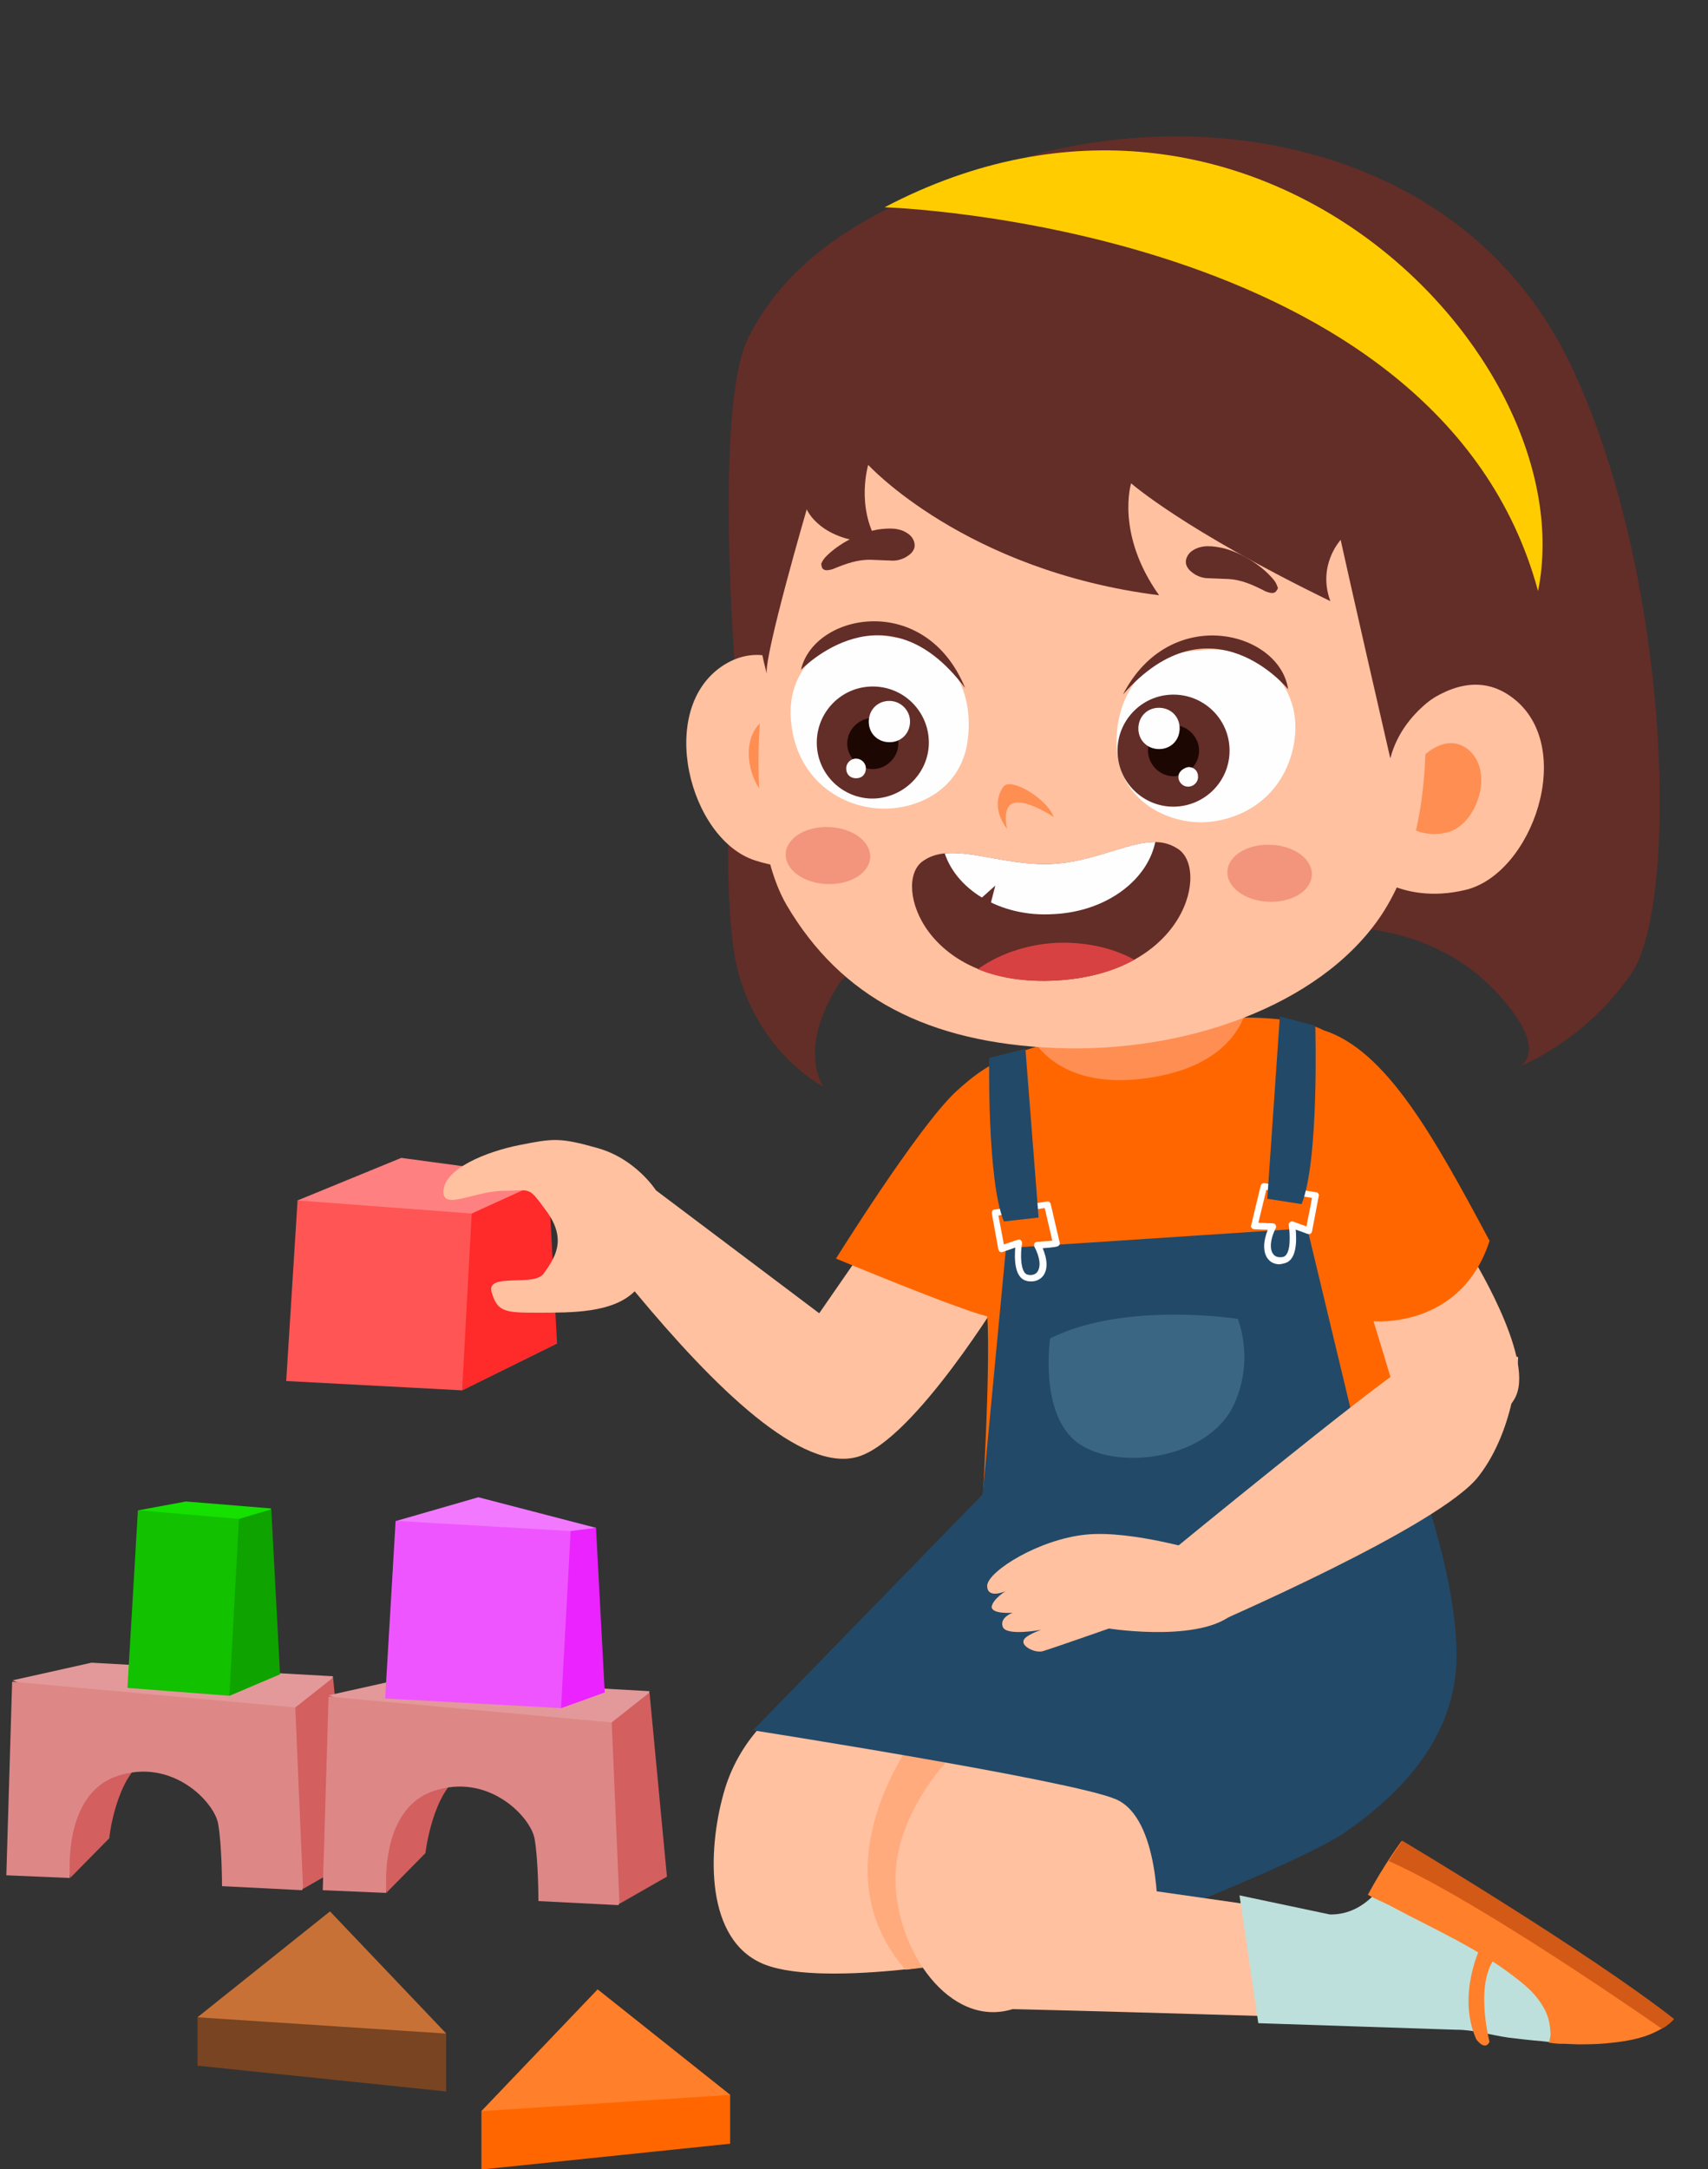
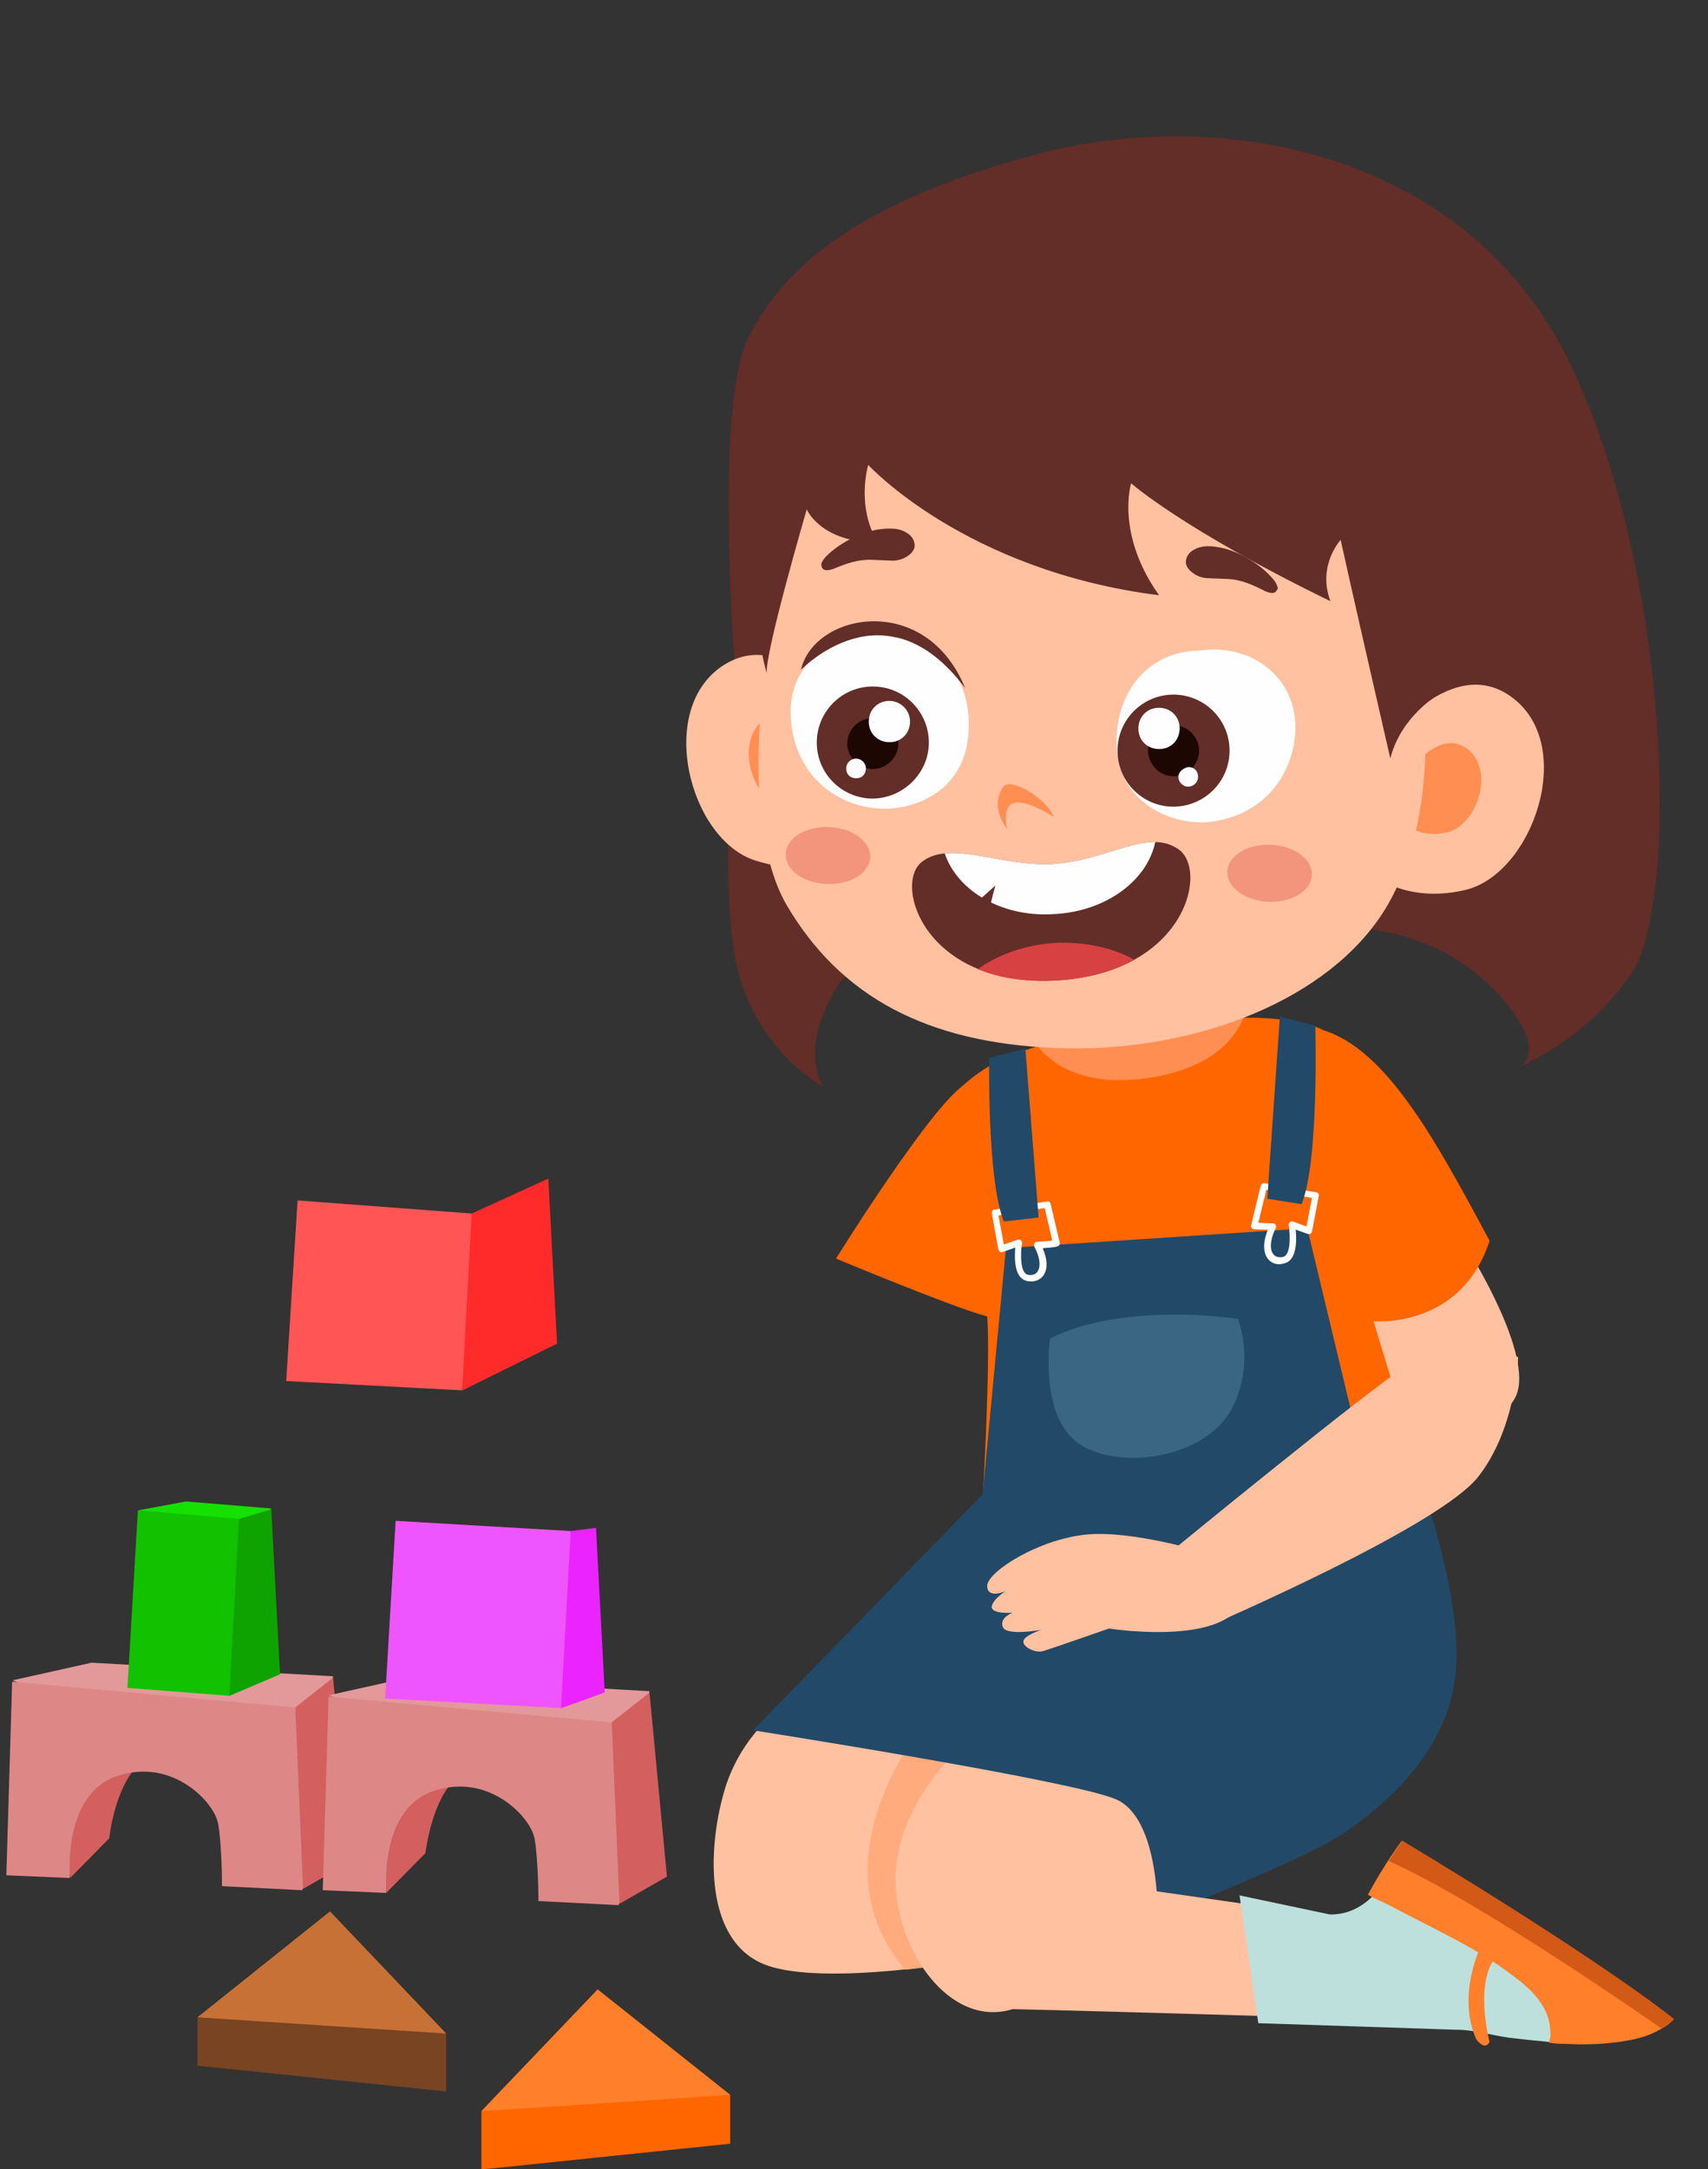
<svg xmlns="http://www.w3.org/2000/svg" xmlns:xlink="http://www.w3.org/1999/xlink" height="479.6" preserveAspectRatio="xMidYMid meet" version="1.0" viewBox="64.9 -4.9 377.7 479.6" width="377.7" zoomAndPan="magnify">
  <rect x="64.9" y="-4.9" width="377.7" height="479.6" fill="#333333" stroke="none" />
  <g>
    <g>
      <g>
        <path d="M3103.8,115.3c22.1-1.5,30.8,6,30.8,6l-7.2,20.3l-12-8.7C3115.5,133,3113.4,119.2,3103.8,115.3z" fill="#D35F5F" transform="matrix(-.714 0 0 1 2313.472 268.592)" />
      </g>
      <g>
        <path d="M3120.9 94.1L3145.4 98 3055.7 123 3046.1 97.1z" fill="#E39999" transform="matrix(-.714 0 0 1 2313.472 268.592)" />
      </g>
      <g>
        <path d="M3113.1,119.2c-17.1-4.2-30.2,5.7-31.4,10.5c-1.2,4.8-1.2,13.8-1.2,13.8l-24.8,0.9l-9.6-13.6l11.7-26.8 l87.7-5.7l1.8,42.8l-19.7,0.6C3127.5,141.7,3130.2,123.4,3113.1,119.2z" fill="#DE8787" transform="matrix(-.714 0 0 1 2313.472 268.592)" />
      </g>
      <g>
        <path d="M3046.1 97.4L3057.8 104 3055.4 144.1 3040.7 138.1z" fill="#D35F5F" transform="matrix(-.714 0 0 1 2313.472 268.592)" />
      </g>
    </g>
    <g>
      <g>
        <path d="M3005.9,118.6c22.1-1.5,30.8,6,30.8,6l-7.2,20.3l-12-8.7C3017.5,136.3,3015.4,122.5,3005.9,118.6z" fill="#D35F5F" transform="matrix(-.714 0 0 1 2313.472 268.592)" />
      </g>
      <g>
        <path d="M3022.9 97.4L3047.4 101.3 2957.7 126.3 2948.1 100.4z" fill="#E39999" transform="matrix(-.714 0 0 1 2313.472 268.592)" />
      </g>
      <g>
        <path d="M3015.1,122.5c-17.1-4.2-30.2,5.7-31.4,10.5c-1.2,4.8-1.2,13.8-1.2,13.8l-24.8,0.9l-9.6-13.6l11.7-26.8 l87.7-5.7l1.8,42.8l-19.7,0.6C3029.5,145,3032.2,126.7,3015.1,122.5z" fill="#DE8787" transform="matrix(-.714 0 0 1 2313.472 268.592)" />
      </g>
      <g>
        <path d="M2948.1 100.7L2959.8 107.3 2957.4 147.4 2942.7 141.4z" fill="#D35F5F" transform="matrix(-.714 0 0 1 2313.472 268.592)" />
      </g>
    </g>
    <g>
      <g>
        <path d="M3283.1 111.9L3299.3 114.9 3263.2 130.3 3253.8 114.3z" fill="#15E000" transform="matrix(-.644 0 0 .644 2220.34 254.988)" />
      </g>
      <g>
        <path d="M3299.6 114.9L3303.2 175.9 3268.2 178.6 3250.8 171.2 3264.9 117.9z" fill="#12C100" transform="matrix(-.644 0 0 .644 2220.34 254.988)" />
      </g>
      <g>
        <path d="M3264.9 117.9L3268.2 178.6 3250.8 171.2 3253.8 114.6z" fill="#0FA300" transform="matrix(-.644 0 0 .644 2220.34 254.988)" />
      </g>
    </g>
    <g>
      <g>
-         <path d="M3235.9 29L3271.5 43.6 3208.9 84.2 3185.4 35.8z" fill="#FF8080" transform="matrix(-.644 0 0 .644 2237.549 232.414)" />
-       </g>
+         </g>
      <g>
        <path d="M3271.5 43.6L3275.4 105.6 3215 108.8 3182.4 92.7 3211.7 48.1z" fill="#F55" transform="matrix(-.644 0 0 .644 2237.549 232.414)" />
      </g>
      <g>
        <path d="M3211.7 48.1L3215 108.8 3182.4 92.7 3185.4 36.1z" fill="#FF2A2A" transform="matrix(-.644 0 0 .644 2237.549 232.414)" />
      </g>
    </g>
    <g>
      <g>
-         <path d="M3219.1 109.1L3247.2 117.2 3187.9 128.9 3178.7 119.6z" fill="#F279FF" transform="matrix(-.644 0 0 .644 2243.78 255.856)" />
+         <path d="M3219.1 109.1z" fill="#F279FF" transform="matrix(-.644 0 0 .644 2243.78 255.856)" />
      </g>
      <g>
        <path d="M3247.5 117.2L3251.1 178.2 3190.7 181.5 3175.7 176.1 3187.4 120.7z" fill="#EF55FF" transform="matrix(-.644 0 0 .644 2243.78 255.856)" />
      </g>
      <g>
        <path d="M3178.7 119.6L3187.4 120.7 3190.7 181.5 3175.7 176.1z" fill="#EA23FF" transform="matrix(-.644 0 0 .644 2243.78 255.856)" />
      </g>
    </g>
    <g>
      <g>
        <path d="M2560.2 187.5L2589.5 164.2 2615.2 191.1 2615.2 204 2560.2 198.3z" fill="#F60" transform="matrix(-1 0 0 1 2786.562 270.74)" />
      </g>
      <g>
        <path d="M2589.5 164.2L2615.2 191.1 2560.2 187.5z" fill="#FF7F2A" transform="matrix(-1 0 0 1 2786.562 270.74)" />
      </g>
    </g>
    <g>
      <g>
        <path d="M491.6 176.1L491.6 186.8 546.6 192.5 546.6 179.7 520.9 152.7z" fill="#784421" transform="matrix(1 0 0 1 -383.025 264.988)" />
      </g>
      <g>
        <path d="M491.6 176.1L546.6 179.7 520.9 152.7z" fill="#C87137" transform="matrix(1 0 0 1 -383.025 264.988)" />
      </g>
    </g>
    <g>
      <path d="M1485.8,511.4c-3.6-9.3,11.7-31.7,11.7-31.7l30.2,9.3l-15.3,35C1512.4,524,1489.1,520.4,1485.8,511.4z" fill="#FFC1A0" transform="scale(-.978 .978) rotate(-2.284 -4501.891 47941.526)" />
    </g>
    <g>
      <path d="M1600.9,643.3c0,0-14.1-47.3-10.8-47.3c3,0,58.6-7.8,58.6-7.8s9,6.6,12.3,19.1c3.3,12.6,3.6,33.2-9.3,38.9 C1638.9,652,1600.9,643.3,1600.9,643.3z" fill="#FFC1A0" transform="scale(-.978 .978) rotate(-2.284 -4501.891 47941.526)" />
    </g>
    <g>
      <path d="M1589.9,596.1c1.5,0,14.4-1.8,27.8-3.6c5.7,8.4,19.7,34.1,0.9,54.1c-9.9-1.5-17.9-3.3-17.9-3.3 S1586.9,596.1,1589.9,596.1z" fill="#FFAB7E" transform="scale(-.978 .978) rotate(-2.284 -4501.891 47941.526)" />
    </g>
    <g>
      <path d="M1595.6,655c-13.8-3.3-41-31.4-41-31.4l8.1-19.7l45.5-8.1c0,0,13.5,13.2,13.5,29.3 C1621.6,640.9,1609.3,658.3,1595.6,655z" fill="#FFC1A0" transform="scale(-.978 .978) rotate(-2.284 -4501.891 47941.526)" />
    </g>
    <g>
      <path d="M1520.5,611.6c-8.7-6.6-23.6-19.7-23.6-39.2c0-19.4,12.3-47,12.3-47l93.6,10.2l52.4,58.3 c0,0-72.4,8.4-82.6,12.3c-10.2,3.9-10.5,26.3-10.5,26.3S1529.4,618.2,1520.5,611.6z" fill="#224968" transform="scale(-.978 .978) rotate(-2.284 -4501.891 47941.526)" />
    </g>
    <g>
-       <path d="M1718.2,497.3c-1.5,4.5-3.3,4.5-10.8,4.2c-7.5-0.3-16.8-0.6-21.5-5.7c-18.8,20.9-39.5,39.8-52.1,35.3 c-12.6-4.5-31.4-38.6-31.4-38.6l31.7-9l9.9,15.6l38-26.3c0,0,4.8-6.9,13.5-9c8.7-2.1,10.2-1.8,17.7,0c7.5,1.8,16.8,6,16.8,11.1 c0,4.5-6.9-0.3-13.5-0.6c-6.6-0.3-5.4-1.5-10.2,4.5c-4.8,6.3-1.8,10.5,0.3,13.8C1708.6,495.8,1719.7,492.8,1718.2,497.3z" fill="#FFC1A0" transform="scale(-.978 .978) rotate(-2.284 -4501.891 47941.526)" />
-     </g>
+       </g>
    <g>
      <path d="M1504.3,632.6l96.6-9.9l-0.9,32c-1.8-0.3-96.3-1.2-96.3-1.2L1504.3,632.6z" fill="#FFC1A0" transform="scale(-.978 .978) rotate(-2.284 -4501.891 47941.526)" />
    </g>
    <g>
      <path d="M1481.8,656.5c-2.5,0.2-5,0.4-7.5,0.5c-1.8,0.1-3.6,0.5-5-0.9c-1.1-1.1-1.4-2.9-1.2-4.4 c0.2-1.6,1-3,1.8-4.4c4.4-7.1,11.1-12.6,18.5-16.7c4.5-2.5,9.3-4.5,14.2-6.3c1.7-0.6,4.5-2.4,6.3-2.1c1.9,0.2,3.9,2.7,5.2,4 c2.5,2.5,5.5,4,9.1,4.1l20.6-3.5l-5.4,28.7c0,0-44.6-0.3-44.7-0.3C1489.8,655,1485.7,656.1,1481.8,656.5z" fill="#BDE0DC" transform="scale(-.978 .978) rotate(-2.284 -4501.891 47941.526)" />
    </g>
    <g>
      <path d="M1472.3,657.3c-1,0.1-2.1,0.2-3.1,0.1c-1.1,0-2.2,0-3.3,0c-2.2-0.1-4.3-0.2-6.4-0.5 c-3.7-0.5-7.6-1.2-10.9-3c-1.5-0.8-2.8-1.7-3.9-3c20.5-14.9,63-37.8,63-37.8s3.7,5.4,7.1,12.4c-1.6,0.9-3.6,1.5-5.8,2.6 c-9.5,4.6-19.3,8.4-28,14.6c-2.3,1.6-4.5,3.3-6.1,5.5c-1,1.3-1.8,2.8-2.2,4.4c-0.2,0.8-0.3,1.6-0.4,2.4c-0.1,0.8,0.1,1.5,0.3,2.3 C1472.4,657.3,1472.3,657.3,1472.3,657.3z" fill="#FF7F2A" transform="scale(-.978 .978) rotate(-2.284 -4501.891 47941.526)" />
    </g>
    <g>
      <path d="M1488.8,636.1c0,0,5.1,11.2,0.2,21.1c-2.3,2.7-3,0.4-3,0.4s4.2-13.7-1-19.6 C1487,636.4,1488.8,636.1,1488.8,636.1z" fill="#FF7F2A" transform="scale(-.978 .978) rotate(-2.284 -4501.891 47941.526)" />
    </g>
    <g>
      <path d="M1507.5,613c0,0,1.2,1.8,2.9,4.7c-17.3,6.8-49.4,26.6-63.2,35.4c-1.1-0.6-2.1-1.5-2.7-2.3 C1465.1,636,1507.5,613,1507.5,613z" fill="#D35916" transform="scale(-.978 .978) rotate(-2.284 -4501.891 47941.526)" />
    </g>
    <g>
      <path d="M1493.2,476.7c13.5-23,25.1-42.2,39.5-46.1c0,0,8.7-5.1,38.3,0.3c29.6,5.4,35.9,8.7,44.3,17.1 c8.4,8.7,25.4,38.6,25.4,38.6s-27.5,10.2-34.7,11.7c-1.2,11.4-0.6,41.6-0.6,41.6s-57.7,22.7-97.5-12.3 c5.4-16.5,10.8-31.7,10.8-31.7S1498.9,497,1493.2,476.7z" fill="#F60" transform="scale(-.978 .978) rotate(-2.284 -4501.891 47941.526)" />
    </g>
    <g>
      <path d="M1571.3,442.9c-22.7-4.5-21.5-20-21.5-20l49.7,10.2C1599.5,433,1594.1,447.4,1571.3,442.9z" fill="#FF8E52" transform="scale(-.978 .978) rotate(-2.284 -4501.891 47941.526)" />
    </g>
    <g>
      <g>
        <path d="M1159.2,235.4c-6.9,27.5-28.4,37.4-28.4,37.4s8.7-10.8-3.3-31.4c-12-20.6-150.8-24.2-154.7-23.9 c-3.9,0.6-26.6-0.3-45.2,17.4c-18.5,17.9-9,23-9,23s-19.1-8.1-32.6-29.3c-13.8-21.2-7.8-121.2,25.7-184.9s108.9-75.1,165.1-58 c54.4,16.8,76.3,37.7,86.2,59.8c9.6,21.8-0.3,102.9-0.3,102.9S1165.5,207.6,1159.2,235.4z" fill="#632D28" transform="matrix(-.724 -.029 -.029 .724 1073.64 70.692)" />
      </g>
      <g>
        <path d="M1122.4,198.6l3-34.4c0,0,20.6-32.9,41-18.8c20.3,14.1,8.4,53.6-12,59.2 C1134,210.3,1122.4,198.6,1122.4,198.6z" fill="#FFC1A0" transform="matrix(-.724 -.029 -.029 .724 1073.64 70.692)" />
      </g>
      <g>
        <path d="M1134.3,184.5l1.2-15c0,0,9-14.4,17.7-8.1c8.7,6.3,3.6,23.3-5.1,25.7 C1139.1,189.6,1134.3,184.5,1134.3,184.5z" fill="#FF8E52" transform="matrix(-.724 -.029 -.029 .724 1073.64 70.692)" />
      </g>
      <g>
        <path d="M937.5,204.9c-20.3-5.7-32.3-45.2-12-59.2c20.3-14.1,41,18.8,41,18.8l3,34.4 C969.5,198.9,957.8,210.6,937.5,204.9z" fill="#FFC1A0" transform="matrix(-.724 -.029 -.029 .724 1073.64 70.692)" />
      </g>
      <g>
        <path d="M938.7,161.8c9-6,17.7,8.1,17.7,8.1l1.2,15c0,0-5.1,5.1-13.8,2.7C934.8,185.1,929.7,168.1,938.7,161.8z" fill="#FF8E52" transform="matrix(-.724 -.029 -.029 .724 1073.64 70.692)" />
      </g>
      <g>
        <path d="M1060.4,258.1c-39.2,0-79.3-15.9-96.9-43.4c-18.5-29-15.9-82,8.1-132.5l160.1-20.6 c23.9,50.6,31.1,127.1,12.6,156.2C1126.6,245.3,1099.6,258.1,1060.4,258.1z" fill="#FFC1A0" transform="matrix(-.724 -.029 -.029 .724 1073.64 70.692)" />
      </g>
      <g>
        <g>
          <g>
            <path d="M1026,195.7c9.5-5.5,21,4.7,37.6,6.3c16.3,1.6,31.5-6.2,40,1c8.5,7.2-2.5,38.2-42.4,34.5 C1021.1,233.6,1015.8,200.9,1026,195.7z" fill="#632D28" transform="matrix(-.724 -.029 -.029 .724 1073.64 70.692)" />
          </g>
        </g>
        <g transform="matrix(-.724 -.029 -.029 .724 1073.64 70.692)">
          <defs>
            <g>
              <path d="M1061.1,237.5c39.9,4,50.9-27.3,42.4-34.5 c-8.5-7.2-23.7,0.6-40-1c-16.6-1.7-28-11.8-37.6-6.3C1015.8,200.9,1021.1,233.6,1061.1,237.5z" id="a" />
            </g>
          </defs>
          <clipPath id="b">
            <use overflow="visible" xlink:actuate="onLoad" xlink:href="#a" xlink:show="embed" xlink:type="simple" />
          </clipPath>
          <g clip-path="url(#b)">
            <g>
              <path d="M1097.1,199c-3.7,11.8-18,20-34.3,18.3c-16.3-1.4-28.9-11.9-30.3-24.3c8.3,0.4,18,6.7,30.7,7.7 C1076.3,202,1088.5,197.4,1097.1,199z" fill="#FEFEFE" />
            </g>
          </g>
          <g clip-path="url(#b)">
            <g>
              <path d="M1083.2 220L1080.9 209.3 1088 216.2z" fill="#632D28" />
            </g>
          </g>
          <g clip-path="url(#b)">
            <g>
              <path d="M1085.7,235.4c-5.4,2-11.9,3.4-19.6,3.4c-1.8,0-3.6,0-5.6-0.4c-0.9,0-2.1-0.3-3-0.3 c-0.6,0-1.5-0.3-2.1-0.3l-0.3,0c-7.4-1.3-13.6-3.7-18.6-7c6.9-3.8,15.8-5.5,24.9-4.8C1071.3,226.9,1079.8,230.6,1085.7,235.4z" fill="#D84141" />
            </g>
          </g>
        </g>
      </g>
      <g>
        <path d="M1137,115.1c-0.9,0.3-1.8,0-2.7-0.3c-3.9-1.8-7.5-3.3-11.7-3.3c-2.1,0-4.2,0-6.3,0 c-1.5,0-3.3-0.6-4.5-1.5c-0.9-0.6-1.8-1.5-2.1-2.7c-0.3-1.5,0.6-3.3,2.1-4.2c2.7-1.8,6-1.5,9.3-0.9c5.4,1.2,11.4,4.5,15.3,8.7 c0.6,0.6,1.2,1.5,1.5,2.4c0,0,0,0.6-0.3,1.2C1137.6,114.8,1137.3,114.8,1137,115.1z" fill="#632D28" transform="matrix(-.724 -.029 -.029 .724 1073.64 70.692)" />
      </g>
      <g>
        <path d="M1020.1,113c-2.1,0-4.2,0-6.3,0c-4.2,0-7.8,1.5-11.7,3.3c-0.9,0.3-1.8,0.6-2.7,0.3 c-0.3-0.3-0.6-0.3-0.6-0.6c-0.3-0.3-0.6-0.9-0.3-1.2c0.3-0.9,0.9-1.8,1.5-2.4c3.9-4.2,9.9-7.5,15.3-8.7c3.3-0.6,6.6-0.9,9.3,0.9 c1.5,0.9,2.4,2.7,2.1,4.2c-0.3,1.2-1.2,2.1-2.1,2.7C1023.4,112.4,1021.6,113,1020.1,113z" fill="#632D28" transform="matrix(-.724 -.029 -.029 .724 1073.64 70.692)" />
      </g>
      <g>
        <path d="M1118.2,187.2c-12.3,0.6-26.6-6.9-27.2-23.3c-0.9-16.5,9-28.1,23.9-29c17.4-3,33.2,9,30.2,27.5 C1142.7,178.3,1130.5,186.6,1118.2,187.2z" fill="#FEFEFE" transform="matrix(-.724 -.029 -.029 .724 1073.64 70.692)" />
      </g>
      <g>
        <path d="M1092.5,149.5c13.2-29,47-21.2,50.3-3.6C1142.7,145.9,1118.2,117.8,1092.5,149.5z" fill="#632D28" transform="matrix(-.724 -.029 -.029 .724 1073.64 70.692)" />
      </g>
      <g>
        <path d="M1102.9,167.2c0-9.3,7.5-17.1,17.1-17.1c9.6,0,17.1,7.8,17.1,17.1c0,9.6-7.8,17.1-17.1,17.1 C1110.7,184.2,1102.9,176.5,1102.9,167.2z" fill="#632D28" transform="matrix(-.724 -.029 -.029 .724 1073.64 70.692)" />
      </g>
      <g>
        <path d="M1112.2,167.5c0-4.5,3.6-7.8,7.8-7.8c4.2,0,7.8,3.6,7.8,7.8c0,4.2-3.6,7.8-7.8,7.8 C1115.8,175.3,1112.2,171.7,1112.2,167.5z" fill="#1D0703" transform="matrix(-.724 -.029 -.029 .724 1073.64 70.692)" />
      </g>
      <g>
        <path d="M1108.9,160.6c0-3.6,3-6.3,6.3-6.3c3.6,0,6.3,2.7,6.3,6.3c0,3.6-2.7,6.3-6.3,6.3 C1111.6,166.9,1108.9,164.2,1108.9,160.6z" fill="#FEFEFE" transform="matrix(-.724 -.029 -.029 .724 1073.64 70.692)" />
      </g>
      <g>
        <path d="M1121.8,175.3c0-1.8,1.5-3,3-3c1.5,0,3,1.2,3,3c0,1.8-1.2,3-3,3C1123,178.3,1121.8,177.1,1121.8,175.3z" fill="#FEFEFE" transform="matrix(-.724 -.029 -.029 .724 1073.64 70.692)" />
      </g>
      <g>
        <path d="M1075.9,183.8c-4.2-0.9-12,3.9-12,3.9c2.4-5.7,14.1-12,15.9-8.4c0.9,1.5,3.3,6.3-1.8,12.6 C1078,191.8,1080.1,184.7,1075.9,183.8z" fill="#FF8E52" transform="matrix(-.724 -.029 -.029 .724 1073.64 70.692)" />
      </g>
      <g>
        <path d="M1119.4,202.2c0-4.8,5.7-8.7,12.9-8.7c7.2,0,12.9,3.9,12.9,8.7c0,4.8-5.7,8.7-12.9,8.7 C1125.1,210.9,1119.4,207,1119.4,202.2z" fill="#F2957C" transform="matrix(-.724 -.029 -.029 .724 1073.64 70.692)" />
      </g>
      <g>
        <path d="M984.5,202.2c0-4.8,5.7-8.7,12.9-8.7c7.2,0,12.9,3.9,12.9,8.7c0,4.8-5.7,8.7-12.9,8.7 C990.1,210.9,984.5,207,984.5,202.2z" fill="#F2957C" transform="matrix(-.724 -.029 -.029 .724 1073.64 70.692)" />
      </g>
      <g>
        <path d="M991.6,162.7c-2.7-18.8,12.9-30.8,30.2-27.5c14.7,0.9,24.5,12.6,23.9,29c-0.6,16.5-15,23.9-27.2,23.3 C1006.3,186.6,994,178.6,991.6,162.7z" fill="#FEFEFE" transform="matrix(-.724 -.029 -.029 .724 1073.64 70.692)" />
      </g>
      <g>
-         <path d="M994,145.9c3.3-17.7,37.1-24.8,50.3,3.6C1018.6,117.8,994,145.9,994,145.9z" fill="#632D28" transform="matrix(-.724 -.029 -.029 .724 1073.64 70.692)" />
-       </g>
+         </g>
      <g>
        <path d="M1011.1,166c0-9.6,7.8-17.1,17.1-17.1c9.6,0,17.1,7.8,17.1,17.1c0,9.6-7.8,17.1-17.1,17.1 C1018.6,183,1011.1,175.3,1011.1,166z" fill="#632D28" transform="matrix(-.724 -.029 -.029 .724 1073.64 70.692)" />
      </g>
      <g>
        <path d="M1020.4,166c0-4.2,3.6-7.8,7.8-7.8c4.2,0,7.8,3.6,7.8,7.8s-3.6,7.8-7.8,7.8 C1023.9,173.8,1020.4,170.2,1020.4,166z" fill="#1D0703" transform="matrix(-.724 -.029 -.029 .724 1073.64 70.692)" />
      </g>
      <g>
        <path d="M1026.6,159.4c0-3.6,2.7-6.3,6.3-6.3c3.6,0,6.3,2.7,6.3,6.3c0,3.6-2.7,6.3-6.3,6.3 C1029.3,165.7,1026.6,163,1026.6,159.4z" fill="#FEFEFE" transform="matrix(-.724 -.029 -.029 .724 1073.64 70.692)" />
      </g>
      <g>
        <path d="M1020.4,173.8c0-1.8,1.2-3,3-3c1.5,0.3,3,1.5,3,3s-1.2,3-3,3C1021.9,176.8,1020.4,175.6,1020.4,173.8z" fill="#FEFEFE" transform="matrix(-.724 -.029 -.029 .724 1073.64 70.692)" />
      </g>
      <g>
        <path d="M962,165.7c-3.6-16.5-19.7-23.6-19.7-23.6s9-55.3,10.5-61.6c1.2-6.3,9-16.8,11.1-20.3 c1.8-3.3,20.6-13.2,26-15c5.4-1.8,46.1-9,54.1-9.9c8.1-1.2,77.8,1.5,84.1,1.2c6.6-0.3,27.2,21.2,30.2,23c3,1.8,6,51.2-5.1,88 c0.9-6-10.2-50.6-10.2-50.6s-4.5,9.9-22.1,9.3c7.2-10.8,3.9-23.6,3.9-23.6s-30.8,31.1-90.3,36.2c14.1-18.2,9.9-33.8,9.9-33.8 s-16.5,13.5-62.2,33.5c4.5-10.8-2.4-18.8-2.4-18.8S975.8,115.1,962,165.7z" fill="#632D28" transform="matrix(-.724 -.029 -.029 .724 1073.64 70.692)" />
      </g>
    </g>
    <g>
-       <path d="M1639.2,248.7c0,0-125.4-1.2-151.1,80.8C1479.5,275.7,1557.9,201.8,1639.2,248.7z" fill="#FC0" transform="scale(-.978 .978) rotate(-2.284 -4501.891 47941.526)" />
-     </g>
+       </g>
    <g>
      <path d="M1515.4,543.1l19.1-67.6l67.9,7.2l3.3,60.3l-6.6,2.9C1569.5,564.6,1515.4,543.1,1515.4,543.1z" fill="#224968" transform="scale(-.978 .978) rotate(-2.284 -4501.891 47941.526)" />
    </g>
    <g>
      <path d="M1549.4,515.8c-4.2-10.4,0-19.2,0-19.2s25.7-3,42.2,6.1c0,0,1.9,17.5-7.4,23.5 C1574.9,532.1,1554.5,528.5,1549.4,515.8z" fill="#3A6684" transform="scale(-.978 .978) rotate(-2.284 -4501.891 47941.526)" />
    </g>
    <g>
      <path d="M1596.5,490c0.3,0,0.7,0,1-0.1c2.8-0.6,2.9-5.1,2.8-7.4l2.8,1.1c0.2,0.1,0.4,0.1,0.6,0 c0.2-0.1,0.3-0.3,0.4-0.5l1.8-8.1c0-0.2,0-0.4-0.1-0.6c-0.1-0.2-0.3-0.3-0.5-0.3l-4.8-0.9c-0.4-0.1-0.8,0.2-0.8,0.6 c-0.1,0.4,0.2,0.8,0.6,0.8l4.1,0.8l-1.5,6.5l-3.1-1.2c-0.2-0.1-0.5-0.1-0.7,0.1c-0.2,0.2-0.3,0.4-0.3,0.7c0.3,2.1,0.2,6.6-1.5,7 c-1,0.2-1.8-0.1-2.2-0.7c-0.8-1.2-0.5-3.3,0.9-5.7c0.1-0.2,0.1-0.5,0-0.7c-0.1-0.2-0.3-0.4-0.6-0.4c-1.8-0.2-2.8-0.3-3.4-0.4 l2-7.3l4.1,0.8c0.4,0.1,0.8-0.2,0.8-0.6c0.1-0.4-0.2-0.8-0.6-0.8l-4.8-0.9c-0.4-0.1-0.7,0.2-0.8,0.5l-2.4,8.7 c-0.1,0.3,0.1,0.7,0.4,0.8c0.1,0.1,0.8,0.3,3.4,0.6c-1.2,2.5-1.4,4.8-0.3,6.3C1594.4,489.5,1595.4,490,1596.5,490z" fill="#FFF" transform="scale(-.978 .978) rotate(-2.284 -4501.891 47941.526)" />
    </g>
    <g>
      <path d="M1599.8,437.5l8.1,2.4c0-0.3-0.6,27.8-4.8,36.8l-7.8-1.2L1599.8,437.5z" fill="#224968" transform="scale(-.978 .978) rotate(-2.284 -4501.891 47941.526)" />
    </g>
    <g>
      <path d="M1540.5,483.9c1,0,1.9-0.3,2.6-1.1c1.2-1.4,1.3-3.8,0.3-6.6l3.1,0c0.2,0,0.4-0.1,0.6-0.3 c0.1-0.2,0.2-0.4,0.1-0.6l-1.8-9c-0.1-0.4-0.4-0.6-0.8-0.6l-4.8,0.6c-0.4,0-0.7,0.4-0.6,0.8c0,0.4,0.4,0.7,0.8,0.6l4.1-0.5 l1.5,7.5l-3.3,0c-0.2,0-0.5,0.1-0.6,0.3c-0.1,0.2-0.2,0.5-0.1,0.7c1.4,3.1,1.1,5.2,0.3,6c-0.5,0.6-1.3,0.7-2.2,0.5 c-1.9-0.6-1.3-5.5-1-7.2c0.1-0.2,0-0.5-0.2-0.7c-0.2-0.2-0.4-0.2-0.7-0.2l-3.1,1l-1-6.5l4.1-0.5c0.4,0,0.7-0.4,0.6-0.8 c0-0.4-0.4-0.7-0.8-0.6l-4.8,0.6c-0.2,0-0.4,0.1-0.5,0.3c-0.1,0.2-0.2,0.3-0.1,0.5l1.2,8.1c0,0.2,0.2,0.4,0.3,0.5 c0.2,0.1,0.4,0.1,0.6,0.1l2.8-0.9c-0.3,2.3-0.6,6.9,2.2,7.7C1539.8,483.8,1540.1,483.8,1540.5,483.9z" fill="#FFF" transform="scale(-.978 .978) rotate(-2.284 -4501.891 47941.526)" />
    </g>
    <g>
      <path d="M1534.5,429.7l8.1-1.8l1.2,41.3l-7.8,0.9C1532.4,460.2,1534.5,430,1534.5,429.7z" fill="#224968" transform="scale(-.978 .978) rotate(-2.284 -4501.891 47941.526)" />
    </g>
    <g>
      <path d="M1493.5,529.9c-8.1-11.4-7.8-27.2-7.8-27.2s16.5-3.3,24.8,2.7c8.7,6,51.8,44.3,51.8,44.3l-9.9,16.2 C1552.5,565.8,1501.6,541.6,1493.5,529.9z" fill="#FFC1A0" transform="scale(-.978 .978) rotate(-2.284 -4501.891 47941.526)" />
    </g>
    <g>
      <path d="M1581.8,546.7c10.5,1.5,21.5,9,21.8,12.3c0,3.3-4.2,1.2-4.2,1.2s2.7,1.8,3,3.6c0,1.8-4.8,1.2-4.8,1.2 s3,1.2,2.1,3.3c-0.9,2.1-8.7,0.3-8.7,0.3s3.9,1.5,3.9,2.7c0.3,1.2-2.7,2.7-4.5,2.1c-1.8-0.6-14.7-5.7-14.7-5.7s-23,2.7-29-5.7 c4.2-8.4,8.4-12,7.8-12.3C1554.6,549.7,1571.3,545.2,1581.8,546.7z" fill="#FFC1A0" transform="scale(-.978 .978) rotate(-2.284 -4501.891 47941.526)" />
    </g>
  </g>
</svg>